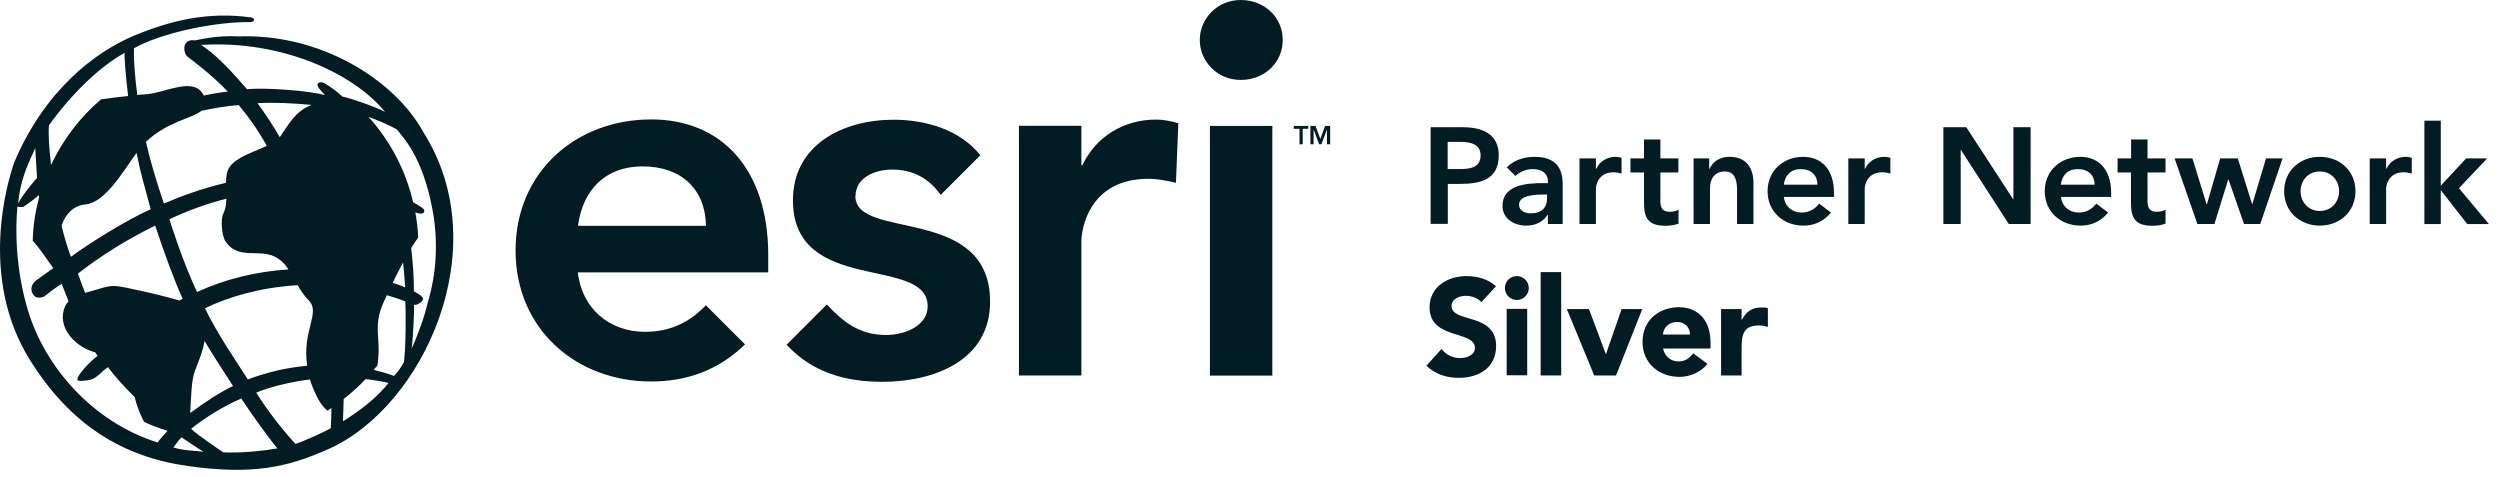
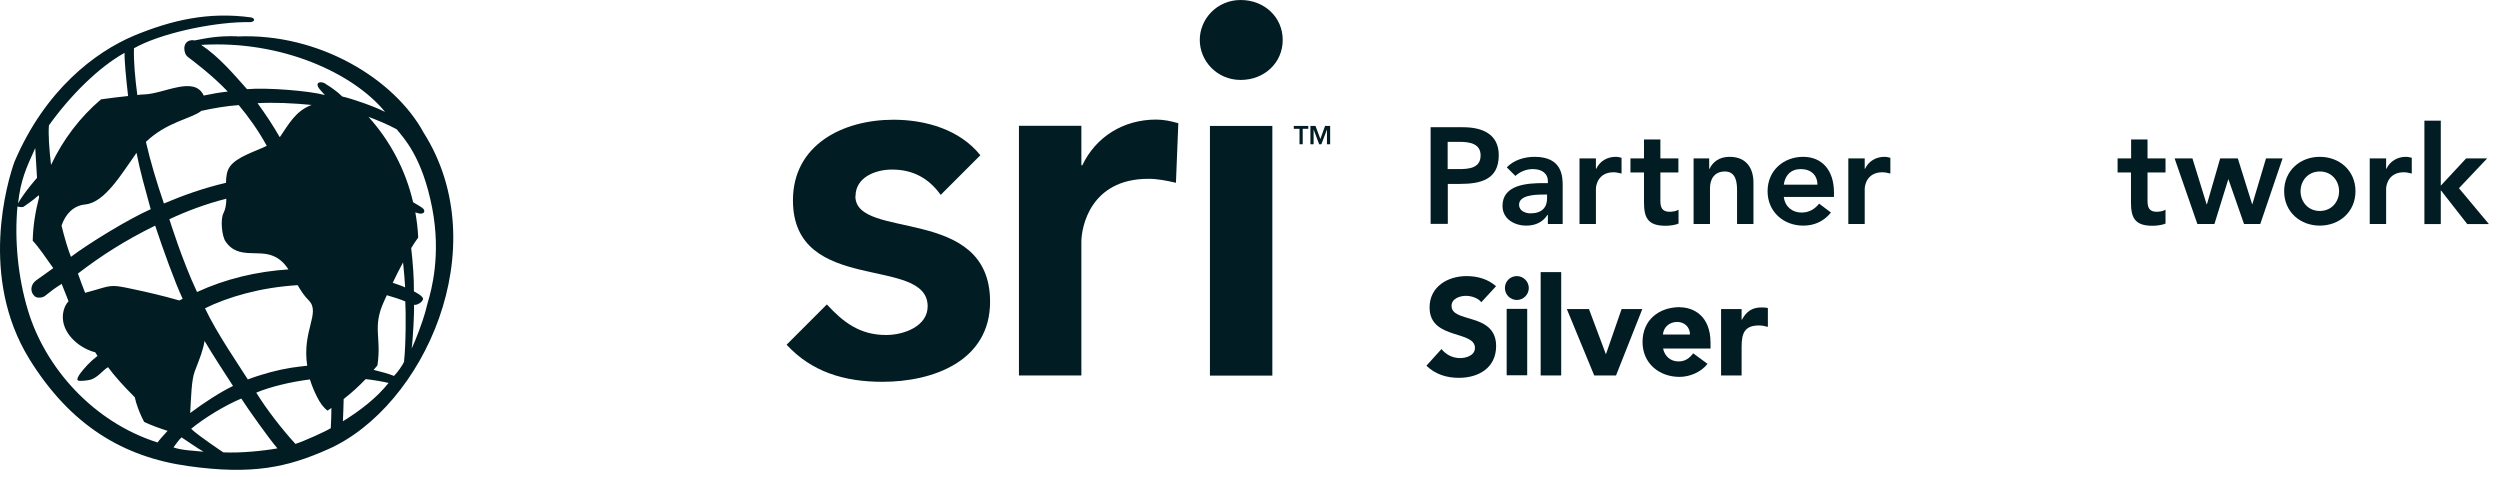
<svg xmlns="http://www.w3.org/2000/svg" width="194" height="37" viewBox="0 0 194 37" fill="none">
  <path d="M96.277 0C98.118 0 99.539 1.334 99.539 3.101C99.539 4.868 98.118 6.203 96.277 6.203C94.436 6.203 93.102 4.732 93.102 3.101C93.102 1.47 94.436 0 96.277 0Z" fill="#011C22" />
  <path d="M98.734 9.773H93.891V29.147H98.734V9.773Z" fill="#011C22" />
  <path d="M91.438 9.563C90.882 9.403 90.314 9.279 89.721 9.279C87.176 9.279 85.038 10.614 83.988 12.825H83.914V9.761H79.07V29.135H83.914V18.756C83.914 17.706 84.556 13.876 89.115 13.876C89.82 13.876 90.512 14.011 91.253 14.184L91.438 9.551V9.563Z" fill="#011C22" />
-   <path d="M54.761 23.698C53.624 24.897 52.154 25.749 50.053 25.749C47.347 25.749 45.172 24.007 44.839 21.14H59.616V19.806C59.616 13.06 55.947 9.267 50.535 9.267C44.691 9.267 40.008 13.344 40.008 19.435C40.008 25.527 44.691 29.604 50.535 29.604C53.204 29.604 55.712 28.776 57.812 26.725L54.761 23.673V23.698ZM49.855 12.912C52.883 12.912 54.736 14.691 54.785 17.52H44.851C45.222 14.728 46.989 12.912 49.855 12.912Z" fill="#011C22" />
  <path d="M66.389 15.222C66.389 13.764 67.921 13.158 69.219 13.158C70.862 13.158 72.073 13.838 72.999 15.123L76.076 12.046C74.482 10.057 71.838 9.291 69.33 9.291C65.413 9.291 61.533 11.231 61.533 15.543C61.533 22.932 71.986 19.781 71.986 23.772C71.986 25.304 70.17 25.996 68.761 25.996C66.71 25.996 65.425 24.995 64.165 23.624L61.039 26.75C63.004 28.875 65.537 29.628 68.477 29.628C72.431 29.628 76.83 28.01 76.83 23.414C76.83 15.864 66.377 18.694 66.377 15.222" fill="#011C22" />
  <path d="M111.016 9.873H113.536C114.994 9.873 116.304 10.379 116.304 12.047C116.304 13.938 114.895 14.271 113.301 14.271H112.35V17.373H111.016V9.86V9.873ZM113.153 13.122C113.919 13.122 114.895 13.085 114.895 12.06C114.895 11.133 114.018 11.009 113.289 11.009H112.338V13.122H113.141H113.153Z" fill="#011C22" />
  <path d="M120.115 16.68H120.078C119.72 17.248 119.127 17.508 118.447 17.508C117.508 17.508 116.594 16.989 116.594 15.976C116.594 14.32 118.521 14.209 119.794 14.209H120.115V14.073C120.115 13.443 119.633 13.121 118.954 13.121C118.422 13.121 117.941 13.331 117.595 13.653L116.927 12.985C117.483 12.417 118.286 12.17 119.09 12.17C121.264 12.17 121.264 13.739 121.264 14.456V17.384H120.115V16.68ZM120.041 15.098H119.782C119.077 15.098 117.879 15.148 117.879 15.889C117.879 16.358 118.361 16.556 118.768 16.556C119.646 16.556 120.053 16.099 120.053 15.395V15.111L120.041 15.098Z" fill="#011C22" />
  <path d="M122.57 12.293H123.843V13.097H123.868C124.139 12.516 124.708 12.17 125.375 12.17C125.536 12.17 125.684 12.207 125.832 12.244V13.467C125.622 13.418 125.412 13.368 125.214 13.368C124.016 13.368 123.843 14.382 123.843 14.653V17.384H122.57V12.293Z" fill="#011C22" />
  <path d="M126.523 13.381V12.294H127.574V10.823H128.846V12.294H130.243V13.381H128.846V15.605C128.846 16.111 128.995 16.433 129.563 16.433C129.785 16.433 130.094 16.383 130.255 16.272V17.347C129.995 17.471 129.538 17.52 129.242 17.52C127.895 17.52 127.574 16.915 127.574 15.716V13.381H126.523Z" fill="#011C22" />
  <path d="M131.422 12.293H132.633V13.109H132.657C132.892 12.602 133.374 12.17 134.214 12.17C135.586 12.17 136.068 13.134 136.068 14.172V17.384H134.795V14.802C134.795 14.246 134.758 13.307 133.856 13.307C133.016 13.307 132.695 13.924 132.695 14.604V17.384H131.422V12.293Z" fill="#011C22" />
  <path d="M138.424 15.284C138.511 16.037 139.079 16.494 139.796 16.494C140.426 16.494 140.846 16.198 141.167 15.803L142.082 16.494C141.489 17.223 140.735 17.508 139.932 17.508C138.4 17.508 137.164 16.433 137.164 14.839C137.164 13.245 138.387 12.17 139.932 12.17C141.353 12.17 142.316 13.171 142.316 14.938V15.284H138.437H138.424ZM141.031 14.332C141.031 13.591 140.537 13.121 139.734 13.121C138.98 13.121 138.511 13.603 138.424 14.332H141.031Z" fill="#011C22" />
  <path d="M143.43 12.293H144.702V13.097H144.727C144.999 12.516 145.567 12.17 146.234 12.17C146.395 12.17 146.543 12.207 146.692 12.244V13.467C146.482 13.418 146.284 13.368 146.074 13.368C144.875 13.368 144.702 14.382 144.702 14.653V17.384H143.43V12.293Z" fill="#011C22" />
-   <path d="M150.805 9.872H152.584L156.217 15.457H156.241V9.872H157.576V17.384H155.883L152.164 11.627H152.151V17.384H150.805V9.872Z" fill="#011C22" />
-   <path d="M159.932 15.284C160.019 16.037 160.587 16.494 161.304 16.494C161.946 16.494 162.354 16.198 162.675 15.803L163.589 16.494C162.996 17.223 162.243 17.508 161.44 17.508C159.907 17.508 158.672 16.433 158.672 14.839C158.672 13.245 159.907 12.17 161.44 12.17C162.86 12.17 163.824 13.171 163.824 14.938V15.284H159.945H159.932ZM162.539 14.332C162.539 13.591 162.045 13.121 161.242 13.121C160.439 13.121 160.019 13.603 159.92 14.332H162.527H162.539Z" fill="#011C22" />
  <path d="M164.325 13.381V12.294H165.375V10.823H166.648V12.294H168.044V13.381H166.648V15.605C166.648 16.111 166.796 16.433 167.352 16.433C167.574 16.433 167.883 16.383 168.044 16.272V17.347C167.784 17.471 167.327 17.52 167.031 17.52C165.684 17.52 165.363 16.915 165.363 15.716V13.381H164.312H164.325Z" fill="#011C22" />
  <path d="M168.75 12.294H170.134L171.233 15.852H171.258L172.284 12.294H173.655L174.767 15.852H174.78L175.842 12.294H177.127L175.397 17.384H174.137L172.926 13.912H172.914L171.839 17.384H170.517L168.75 12.294Z" fill="#011C22" />
  <path d="M180.018 12.17C181.55 12.17 182.785 13.245 182.785 14.839C182.785 16.433 181.55 17.508 180.018 17.508C178.486 17.508 177.25 16.433 177.25 14.839C177.25 13.245 178.486 12.17 180.018 12.17ZM180.018 16.371C180.944 16.371 181.513 15.642 181.513 14.839C181.513 14.036 180.944 13.307 180.018 13.307C179.091 13.307 178.523 14.036 178.523 14.839C178.523 15.642 179.091 16.371 180.018 16.371Z" fill="#011C22" />
  <path d="M183.891 12.293H185.163V13.097H185.188C185.46 12.516 186.028 12.17 186.695 12.17C186.856 12.17 187.004 12.207 187.153 12.244V13.467C186.942 13.418 186.745 13.368 186.535 13.368C185.336 13.368 185.163 14.382 185.163 14.653V17.384H183.891V12.293Z" fill="#011C22" />
  <path d="M188.133 9.366H189.405V14.407L191.37 12.294H193.001L190.814 14.605L193.137 17.385H191.457L189.43 14.79H189.405V17.385H188.133V9.366Z" fill="#011C22" />
  <path d="M116.087 22.216L114.95 23.451C114.691 23.117 114.159 22.957 113.752 22.957C113.295 22.957 112.64 23.167 112.64 23.735C112.64 24.39 113.43 24.526 114.258 24.786C115.16 25.057 116.099 25.502 116.099 26.849C116.099 28.554 114.728 29.32 113.208 29.32C112.244 29.32 111.392 29.048 110.688 28.381L111.861 27.084C112.207 27.529 112.739 27.788 113.307 27.788C113.764 27.788 114.456 27.59 114.456 26.997C114.456 26.342 113.665 26.169 112.825 25.898C111.898 25.601 110.935 25.181 110.935 23.859C110.935 22.253 112.331 21.425 113.801 21.425C114.641 21.425 115.457 21.647 116.099 22.216" fill="#011C22" />
  <path d="M118.635 22.352C118.635 22.846 118.227 23.278 117.708 23.278C117.189 23.278 116.781 22.858 116.781 22.352C116.781 21.82 117.201 21.425 117.708 21.425C118.215 21.425 118.635 21.845 118.635 22.352ZM118.511 29.122H116.917V23.97H118.511V29.122Z" fill="#011C22" />
  <path d="M121.149 21.116H119.555V29.135H121.149V21.116Z" fill="#011C22" />
  <path d="M123.303 23.982L124.613 27.479H124.625L125.836 23.982H127.443L125.404 29.135H123.711L121.586 23.982H123.303Z" fill="#011C22" />
  <path d="M130.365 23.846C131.365 23.846 132.737 24.464 132.737 26.602V27.047H129.055C129.178 27.627 129.611 28.047 130.253 28.047C130.797 28.047 131.118 27.776 131.39 27.417L132.502 28.233C132.008 28.875 131.131 29.246 130.327 29.246C128.795 29.246 127.461 28.233 127.461 26.54C127.461 24.847 128.709 23.834 130.365 23.834M131.143 25.959C131.143 25.378 130.71 24.983 130.154 24.983C129.561 24.983 129.092 25.366 129.042 25.959H131.143Z" fill="#011C22" />
  <path d="M137.187 23.908V25.366C136.953 25.304 136.755 25.255 136.508 25.255C135.371 25.255 135.149 25.86 135.149 26.923V29.134H133.555V23.982H135.149V24.81H135.173C135.507 24.18 135.964 23.858 136.668 23.858C136.841 23.858 137.039 23.858 137.187 23.908Z" fill="#011C22" />
-   <path d="M18.404 2.817C16.884 2.768 15.994 2.965 15.104 3.138C14.833 3.077 14.338 3.138 14.301 3.732C14.301 4.04 14.4 4.288 14.598 4.436C14.796 4.584 16.451 5.807 17.674 7.105C17.094 7.166 16.451 7.278 15.809 7.414C15.08 5.844 12.745 7.278 11.188 7.327C11.002 7.327 10.829 7.352 10.656 7.376C10.483 6.067 10.36 4.708 10.397 3.744C12.411 2.607 16.303 1.767 18.947 1.718H19.404C19.8 1.705 19.824 1.396 19.454 1.347C16.167 0.902 13.325 1.557 10.397 2.768C7.357 4.053 3.49 6.993 1.118 12.566C0.562 14.123 -1.637 21.511 2.279 27.862C5.467 33.015 9.569 35.461 14.586 36.165C19.59 36.87 22.308 36.264 25.471 34.856C32.872 31.569 38.531 19.226 32.872 10.292C30.636 6.166 24.791 2.545 18.391 2.83M15.586 8.612C16.538 8.402 17.502 8.229 18.527 8.155C19.318 9.106 20.034 10.107 20.702 11.318C19.701 11.8 18.366 12.171 17.823 12.949C17.6 13.27 17.539 13.715 17.539 14.184C15.759 14.604 14.203 15.161 12.72 15.791C12.152 14.135 11.657 12.479 11.324 11.009C12.93 9.465 14.82 9.217 15.599 8.624M23.828 28.381C23.383 28.431 22.95 28.48 22.567 28.542C21.616 28.69 20.38 29.011 19.231 29.444C18.576 28.393 16.81 25.848 15.908 23.921C17.699 23.044 20.207 22.302 23.099 22.129C23.333 22.537 23.593 22.945 23.964 23.315C24.903 24.279 23.42 25.663 23.84 28.381M13.14 17.014C14.536 16.359 16.006 15.815 17.563 15.42C17.563 15.828 17.502 16.223 17.341 16.544C17.094 17.002 17.205 18.324 17.514 18.756C18.453 20.128 20.01 19.361 21.183 19.856C21.727 20.078 22.085 20.449 22.382 20.906C19.923 21.067 17.514 21.635 15.29 22.66C14.141 20.226 13.152 17.039 13.152 17.039M14.19 23.179C14.104 23.216 14.005 23.266 13.918 23.315C12.547 22.932 11.694 22.722 9.866 22.339C8.63 22.092 8.581 22.154 7.184 22.562C6.987 22.623 6.789 22.673 6.604 22.722C6.418 22.24 6.233 21.759 6.048 21.227C7.839 19.856 9.631 18.694 12.04 17.508C12.658 19.361 13.548 21.845 14.165 23.167M15.117 28.801C15.488 27.85 15.772 27.146 15.871 26.454C16.575 27.64 17.427 28.937 18.082 29.95C17.069 30.445 15.883 31.211 14.759 32.051C14.833 30.766 14.857 29.481 15.117 28.801ZM21.752 10.589C21.752 10.589 21.715 10.626 21.703 10.638C21.196 9.749 20.64 8.909 19.985 8.007C21.233 7.932 22.777 8.007 24.186 8.143C22.926 8.6 22.37 9.699 21.752 10.589ZM10.521 11.948C10.521 11.948 10.57 11.886 10.595 11.862C10.879 13.332 11.237 14.555 11.694 16.235C9.952 17.002 6.863 18.904 5.504 19.93C5.257 19.3 4.998 18.422 4.775 17.508C5.084 16.594 5.714 15.951 6.616 15.865C8.148 15.717 9.458 13.443 10.533 11.948M3.799 9.724C5.43 7.438 7.654 5.214 9.668 4.102C9.643 4.596 9.779 6.054 9.94 7.451C9.236 7.525 8.531 7.611 7.839 7.71C6.208 9.094 4.886 10.836 3.96 12.801C3.811 11.491 3.737 10.391 3.799 9.724ZM2.736 11.516C2.736 11.516 2.811 12.838 2.872 13.801C2.872 13.801 1.896 14.901 1.402 15.778C1.6 13.987 2.02 13.06 2.724 11.516M12.263 34.349C7.234 32.767 3.502 28.529 2.168 24.081C1.39 21.499 1.118 18.633 1.353 16.026C1.427 16.026 1.587 16.112 1.822 16.05C1.995 15.939 2.588 15.519 3.008 15.148C3.008 15.198 3.021 15.259 3.033 15.309C2.749 16.396 2.563 17.52 2.539 18.682C2.996 19.164 3.54 19.967 4.133 20.807C3.75 21.091 3.008 21.61 2.835 21.734C2.329 22.092 2.329 22.673 2.699 22.994C2.897 23.167 3.305 23.093 3.465 22.982C3.91 22.623 4.281 22.339 4.787 22.03C4.973 22.512 5.146 22.957 5.319 23.377C5.096 23.612 4.948 23.921 4.886 24.366C4.726 25.823 6.11 26.973 7.271 27.306C7.32 27.319 7.345 27.319 7.382 27.331C7.444 27.43 7.506 27.516 7.568 27.615C6.962 28.085 6.542 28.567 6.258 28.937C6.097 29.147 5.912 29.468 6.06 29.53C6.208 29.592 6.727 29.53 6.95 29.481C7.53 29.37 7.975 28.727 8.383 28.492C8.865 29.16 9.643 30.012 10.459 30.828C10.496 30.976 10.533 31.137 10.57 31.26C10.731 31.767 10.928 32.261 11.188 32.743C11.768 33.015 12.386 33.237 13.004 33.435C12.732 33.719 12.325 34.188 12.226 34.337M13.461 34.72C13.659 34.473 13.844 34.151 14.091 33.941C14.672 34.324 15.302 34.769 15.796 35.053C15.03 34.967 14.128 34.954 13.461 34.72ZM17.328 35.103C17.328 35.103 15.339 33.781 14.833 33.274C15.834 32.446 17.452 31.458 18.725 30.927C19.219 31.705 20.875 34.04 21.529 34.794C20.331 35.004 18.651 35.164 17.328 35.103ZM25.669 33.225C25.31 33.459 23.593 34.238 22.926 34.448C21.9 33.324 20.726 31.828 19.886 30.469C20.936 30.024 22.555 29.629 24.05 29.444C24.186 29.876 24.359 30.321 24.606 30.803C24.841 31.285 25.113 31.631 25.409 31.866C25.52 31.804 25.607 31.73 25.718 31.655C25.718 32.174 25.693 32.706 25.669 33.212M25.261 6.499C24.927 6.289 24.507 6.363 24.68 6.734C24.742 6.882 25.002 7.129 25.212 7.376C23.988 7.043 20.726 6.783 19.169 6.919C18.156 5.783 16.995 4.399 15.611 3.484C21.826 3.101 27.423 5.671 29.882 8.686C29.054 8.254 27.287 7.648 26.558 7.488C26.163 7.092 25.681 6.771 25.249 6.499M26.608 32.706C26.632 32.199 26.657 31.557 26.669 30.963C27.275 30.494 27.843 29.975 28.375 29.419C29.054 29.493 29.734 29.617 30.154 29.716C29.227 30.877 27.967 31.853 26.608 32.693M31.365 28.06C31.216 28.381 30.833 28.913 30.574 29.172C30.178 29.011 29.598 28.851 28.992 28.702C29.091 28.579 29.19 28.48 29.289 28.357C29.622 26.12 28.869 25.404 29.808 23.365C29.87 23.229 29.944 23.068 30.018 22.908C30.537 23.056 31.031 23.216 31.451 23.39C31.501 24.155 31.501 26.787 31.352 28.06M30.475 21.944C30.722 21.437 30.982 20.894 31.278 20.362C31.352 21.042 31.402 21.709 31.439 22.302C31.142 22.166 30.809 22.055 30.475 21.944ZM33.23 23.34L32.983 24.279C32.81 24.922 32.242 26.441 31.945 27.047C32.057 26.219 32.155 24.081 32.131 23.649C32.328 23.711 32.761 23.464 32.823 23.229C32.897 22.982 32.118 22.611 32.118 22.611C32.131 21.635 32.044 20.424 31.908 19.25C32.081 18.966 32.267 18.694 32.452 18.435C32.427 17.768 32.341 17.113 32.23 16.483C32.378 16.532 32.526 16.569 32.625 16.581C32.971 16.581 32.971 16.347 32.86 16.211C32.786 16.124 32.452 15.914 32.057 15.692C31.476 13.184 30.265 10.922 28.597 9.069C29.264 9.316 30.104 9.662 30.784 10.033C31.291 10.675 32.761 12.121 33.539 16.149C34.243 19.782 33.465 22.549 33.23 23.352" fill="#011C22" />
+   <path d="M18.404 2.817C16.884 2.768 15.994 2.965 15.104 3.138C14.833 3.077 14.338 3.138 14.301 3.732C14.301 4.04 14.4 4.288 14.598 4.436C14.796 4.584 16.451 5.807 17.674 7.105C17.094 7.166 16.451 7.278 15.809 7.414C15.08 5.844 12.745 7.278 11.188 7.327C11.002 7.327 10.829 7.352 10.656 7.376C10.483 6.067 10.36 4.708 10.397 3.744C12.411 2.607 16.303 1.767 18.947 1.718H19.404C19.8 1.705 19.824 1.396 19.454 1.347C16.167 0.902 13.325 1.557 10.397 2.768C7.357 4.053 3.49 6.993 1.118 12.566C0.562 14.123 -1.637 21.511 2.279 27.862C5.467 33.015 9.569 35.461 14.586 36.165C19.59 36.87 22.308 36.264 25.471 34.856C32.872 31.569 38.531 19.226 32.872 10.292C30.636 6.166 24.791 2.545 18.391 2.83M15.586 8.612C16.538 8.402 17.502 8.229 18.527 8.155C19.318 9.106 20.034 10.107 20.702 11.318C19.701 11.8 18.366 12.171 17.823 12.949C17.6 13.27 17.539 13.715 17.539 14.184C15.759 14.604 14.203 15.161 12.72 15.791C12.152 14.135 11.657 12.479 11.324 11.009C12.93 9.465 14.82 9.217 15.599 8.624M23.828 28.381C23.383 28.431 22.95 28.48 22.567 28.542C21.616 28.69 20.38 29.011 19.231 29.444C18.576 28.393 16.81 25.848 15.908 23.921C17.699 23.044 20.207 22.302 23.099 22.129C23.333 22.537 23.593 22.945 23.964 23.315C24.903 24.279 23.42 25.663 23.84 28.381M13.14 17.014C14.536 16.359 16.006 15.815 17.563 15.42C17.563 15.828 17.502 16.223 17.341 16.544C17.094 17.002 17.205 18.324 17.514 18.756C18.453 20.128 20.01 19.361 21.183 19.856C21.727 20.078 22.085 20.449 22.382 20.906C19.923 21.067 17.514 21.635 15.29 22.66C14.141 20.226 13.152 17.039 13.152 17.039M14.19 23.179C14.104 23.216 14.005 23.266 13.918 23.315C12.547 22.932 11.694 22.722 9.866 22.339C8.63 22.092 8.581 22.154 7.184 22.562C6.987 22.623 6.789 22.673 6.604 22.722C6.418 22.24 6.233 21.759 6.048 21.227C7.839 19.856 9.631 18.694 12.04 17.508C12.658 19.361 13.548 21.845 14.165 23.167M15.117 28.801C15.488 27.85 15.772 27.146 15.871 26.454C16.575 27.64 17.427 28.937 18.082 29.95C17.069 30.445 15.883 31.211 14.759 32.051C14.833 30.766 14.857 29.481 15.117 28.801ZM21.752 10.589C21.752 10.589 21.715 10.626 21.703 10.638C21.196 9.749 20.64 8.909 19.985 8.007C21.233 7.932 22.777 8.007 24.186 8.143C22.926 8.6 22.37 9.699 21.752 10.589ZM10.521 11.948C10.521 11.948 10.57 11.886 10.595 11.862C10.879 13.332 11.237 14.555 11.694 16.235C9.952 17.002 6.863 18.904 5.504 19.93C5.257 19.3 4.998 18.422 4.775 17.508C5.084 16.594 5.714 15.951 6.616 15.865C8.148 15.717 9.458 13.443 10.533 11.948M3.799 9.724C5.43 7.438 7.654 5.214 9.668 4.102C9.643 4.596 9.779 6.054 9.94 7.451C9.236 7.525 8.531 7.611 7.839 7.71C6.208 9.094 4.886 10.836 3.96 12.801C3.811 11.491 3.737 10.391 3.799 9.724ZM2.736 11.516C2.736 11.516 2.811 12.838 2.872 13.801C2.872 13.801 1.896 14.901 1.402 15.778C1.6 13.987 2.02 13.06 2.724 11.516M12.263 34.349C7.234 32.767 3.502 28.529 2.168 24.081C1.39 21.499 1.118 18.633 1.353 16.026C1.427 16.026 1.587 16.112 1.822 16.05C1.995 15.939 2.588 15.519 3.008 15.148C3.008 15.198 3.021 15.259 3.033 15.309C2.749 16.396 2.563 17.52 2.539 18.682C2.996 19.164 3.54 19.967 4.133 20.807C3.75 21.091 3.008 21.61 2.835 21.734C2.329 22.092 2.329 22.673 2.699 22.994C2.897 23.167 3.305 23.093 3.465 22.982C3.91 22.623 4.281 22.339 4.787 22.03C4.973 22.512 5.146 22.957 5.319 23.377C5.096 23.612 4.948 23.921 4.886 24.366C4.726 25.823 6.11 26.973 7.271 27.306C7.32 27.319 7.345 27.319 7.382 27.331C7.444 27.43 7.506 27.516 7.568 27.615C6.962 28.085 6.542 28.567 6.258 28.937C6.097 29.147 5.912 29.468 6.06 29.53C6.208 29.592 6.727 29.53 6.95 29.481C7.53 29.37 7.975 28.727 8.383 28.492C8.865 29.16 9.643 30.012 10.459 30.828C10.496 30.976 10.533 31.137 10.57 31.26C10.731 31.767 10.928 32.261 11.188 32.743C11.768 33.015 12.386 33.237 13.004 33.435C12.732 33.719 12.325 34.188 12.226 34.337M13.461 34.72C13.659 34.473 13.844 34.151 14.091 33.941C14.672 34.324 15.302 34.769 15.796 35.053C15.03 34.967 14.128 34.954 13.461 34.72ZM17.328 35.103C17.328 35.103 15.339 33.781 14.833 33.274C15.834 32.446 17.452 31.458 18.725 30.927C19.219 31.705 20.875 34.04 21.529 34.794C20.331 35.004 18.651 35.164 17.328 35.103ZM25.669 33.225C25.31 33.459 23.593 34.238 22.926 34.448C21.9 33.324 20.726 31.828 19.886 30.469C20.936 30.024 22.555 29.629 24.05 29.444C24.186 29.876 24.359 30.321 24.606 30.803C24.841 31.285 25.113 31.631 25.409 31.866C25.52 31.804 25.607 31.73 25.718 31.655C25.718 32.174 25.693 32.706 25.669 33.212M25.261 6.499C24.927 6.289 24.507 6.363 24.68 6.734C24.742 6.882 25.002 7.129 25.212 7.376C23.988 7.043 20.726 6.783 19.169 6.919C18.156 5.783 16.995 4.399 15.611 3.484C21.826 3.101 27.423 5.671 29.882 8.686C29.054 8.254 27.287 7.648 26.558 7.488C26.163 7.092 25.681 6.771 25.249 6.499M26.608 32.706C26.632 32.199 26.657 31.557 26.669 30.963C27.275 30.494 27.843 29.975 28.375 29.419C29.054 29.493 29.734 29.617 30.154 29.716C29.227 30.877 27.967 31.853 26.608 32.693M31.365 28.06C31.216 28.381 30.833 28.913 30.574 29.172C30.178 29.011 29.598 28.851 28.992 28.702C29.091 28.579 29.19 28.48 29.289 28.357C29.622 26.12 28.869 25.404 29.808 23.365C29.87 23.229 29.944 23.068 30.018 22.908C30.537 23.056 31.031 23.216 31.451 23.39C31.501 24.155 31.501 26.787 31.352 28.06M30.475 21.944C30.722 21.437 30.982 20.894 31.278 20.362C31.352 21.042 31.402 21.709 31.439 22.302C31.142 22.166 30.809 22.055 30.475 21.944M33.23 23.34L32.983 24.279C32.81 24.922 32.242 26.441 31.945 27.047C32.057 26.219 32.155 24.081 32.131 23.649C32.328 23.711 32.761 23.464 32.823 23.229C32.897 22.982 32.118 22.611 32.118 22.611C32.131 21.635 32.044 20.424 31.908 19.25C32.081 18.966 32.267 18.694 32.452 18.435C32.427 17.768 32.341 17.113 32.23 16.483C32.378 16.532 32.526 16.569 32.625 16.581C32.971 16.581 32.971 16.347 32.86 16.211C32.786 16.124 32.452 15.914 32.057 15.692C31.476 13.184 30.265 10.922 28.597 9.069C29.264 9.316 30.104 9.662 30.784 10.033C31.291 10.675 32.761 12.121 33.539 16.149C34.243 19.782 33.465 22.549 33.23 23.352" fill="#011C22" />
  <path d="M100.843 9.996H100.398V9.773H101.523V9.996H101.09V11.194H100.843V9.996Z" fill="#011C22" />
  <path d="M101.688 9.773H102.083L102.454 10.774H102.466L102.824 9.773H103.22V11.194H102.972V10.045L102.54 11.194H102.367L101.935 10.045V11.194H101.688V9.773Z" fill="#011C22" />
</svg>